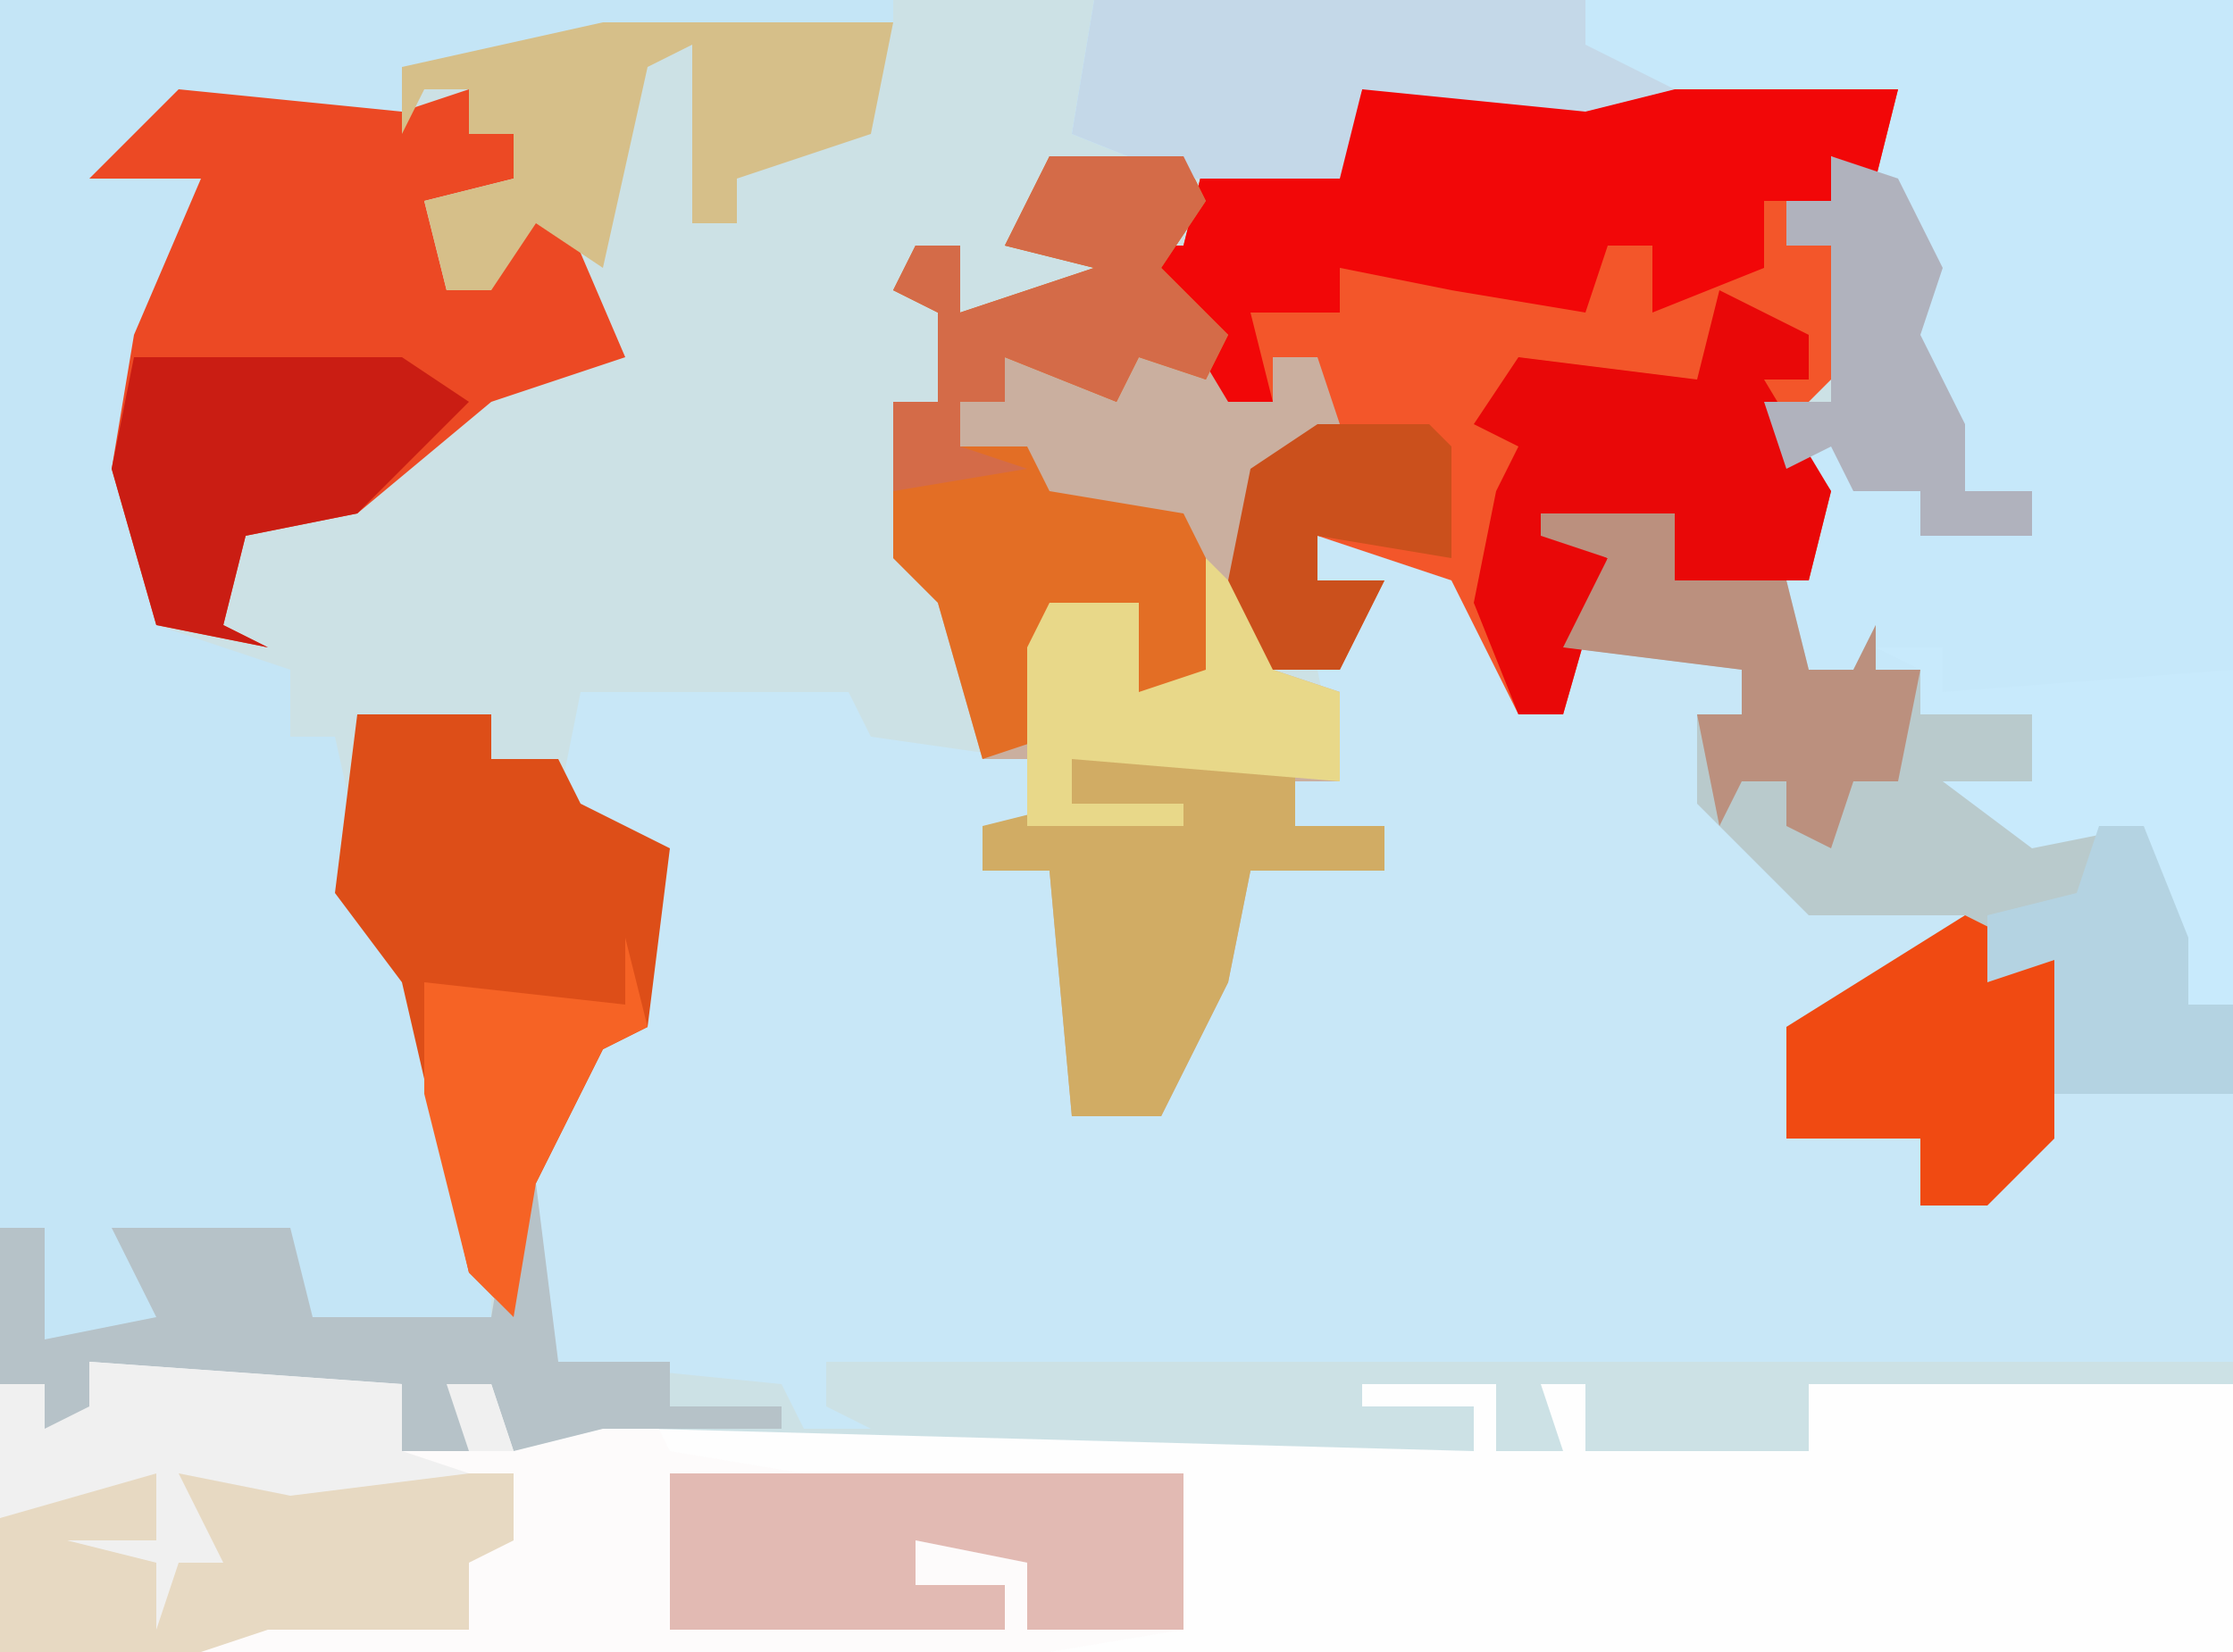
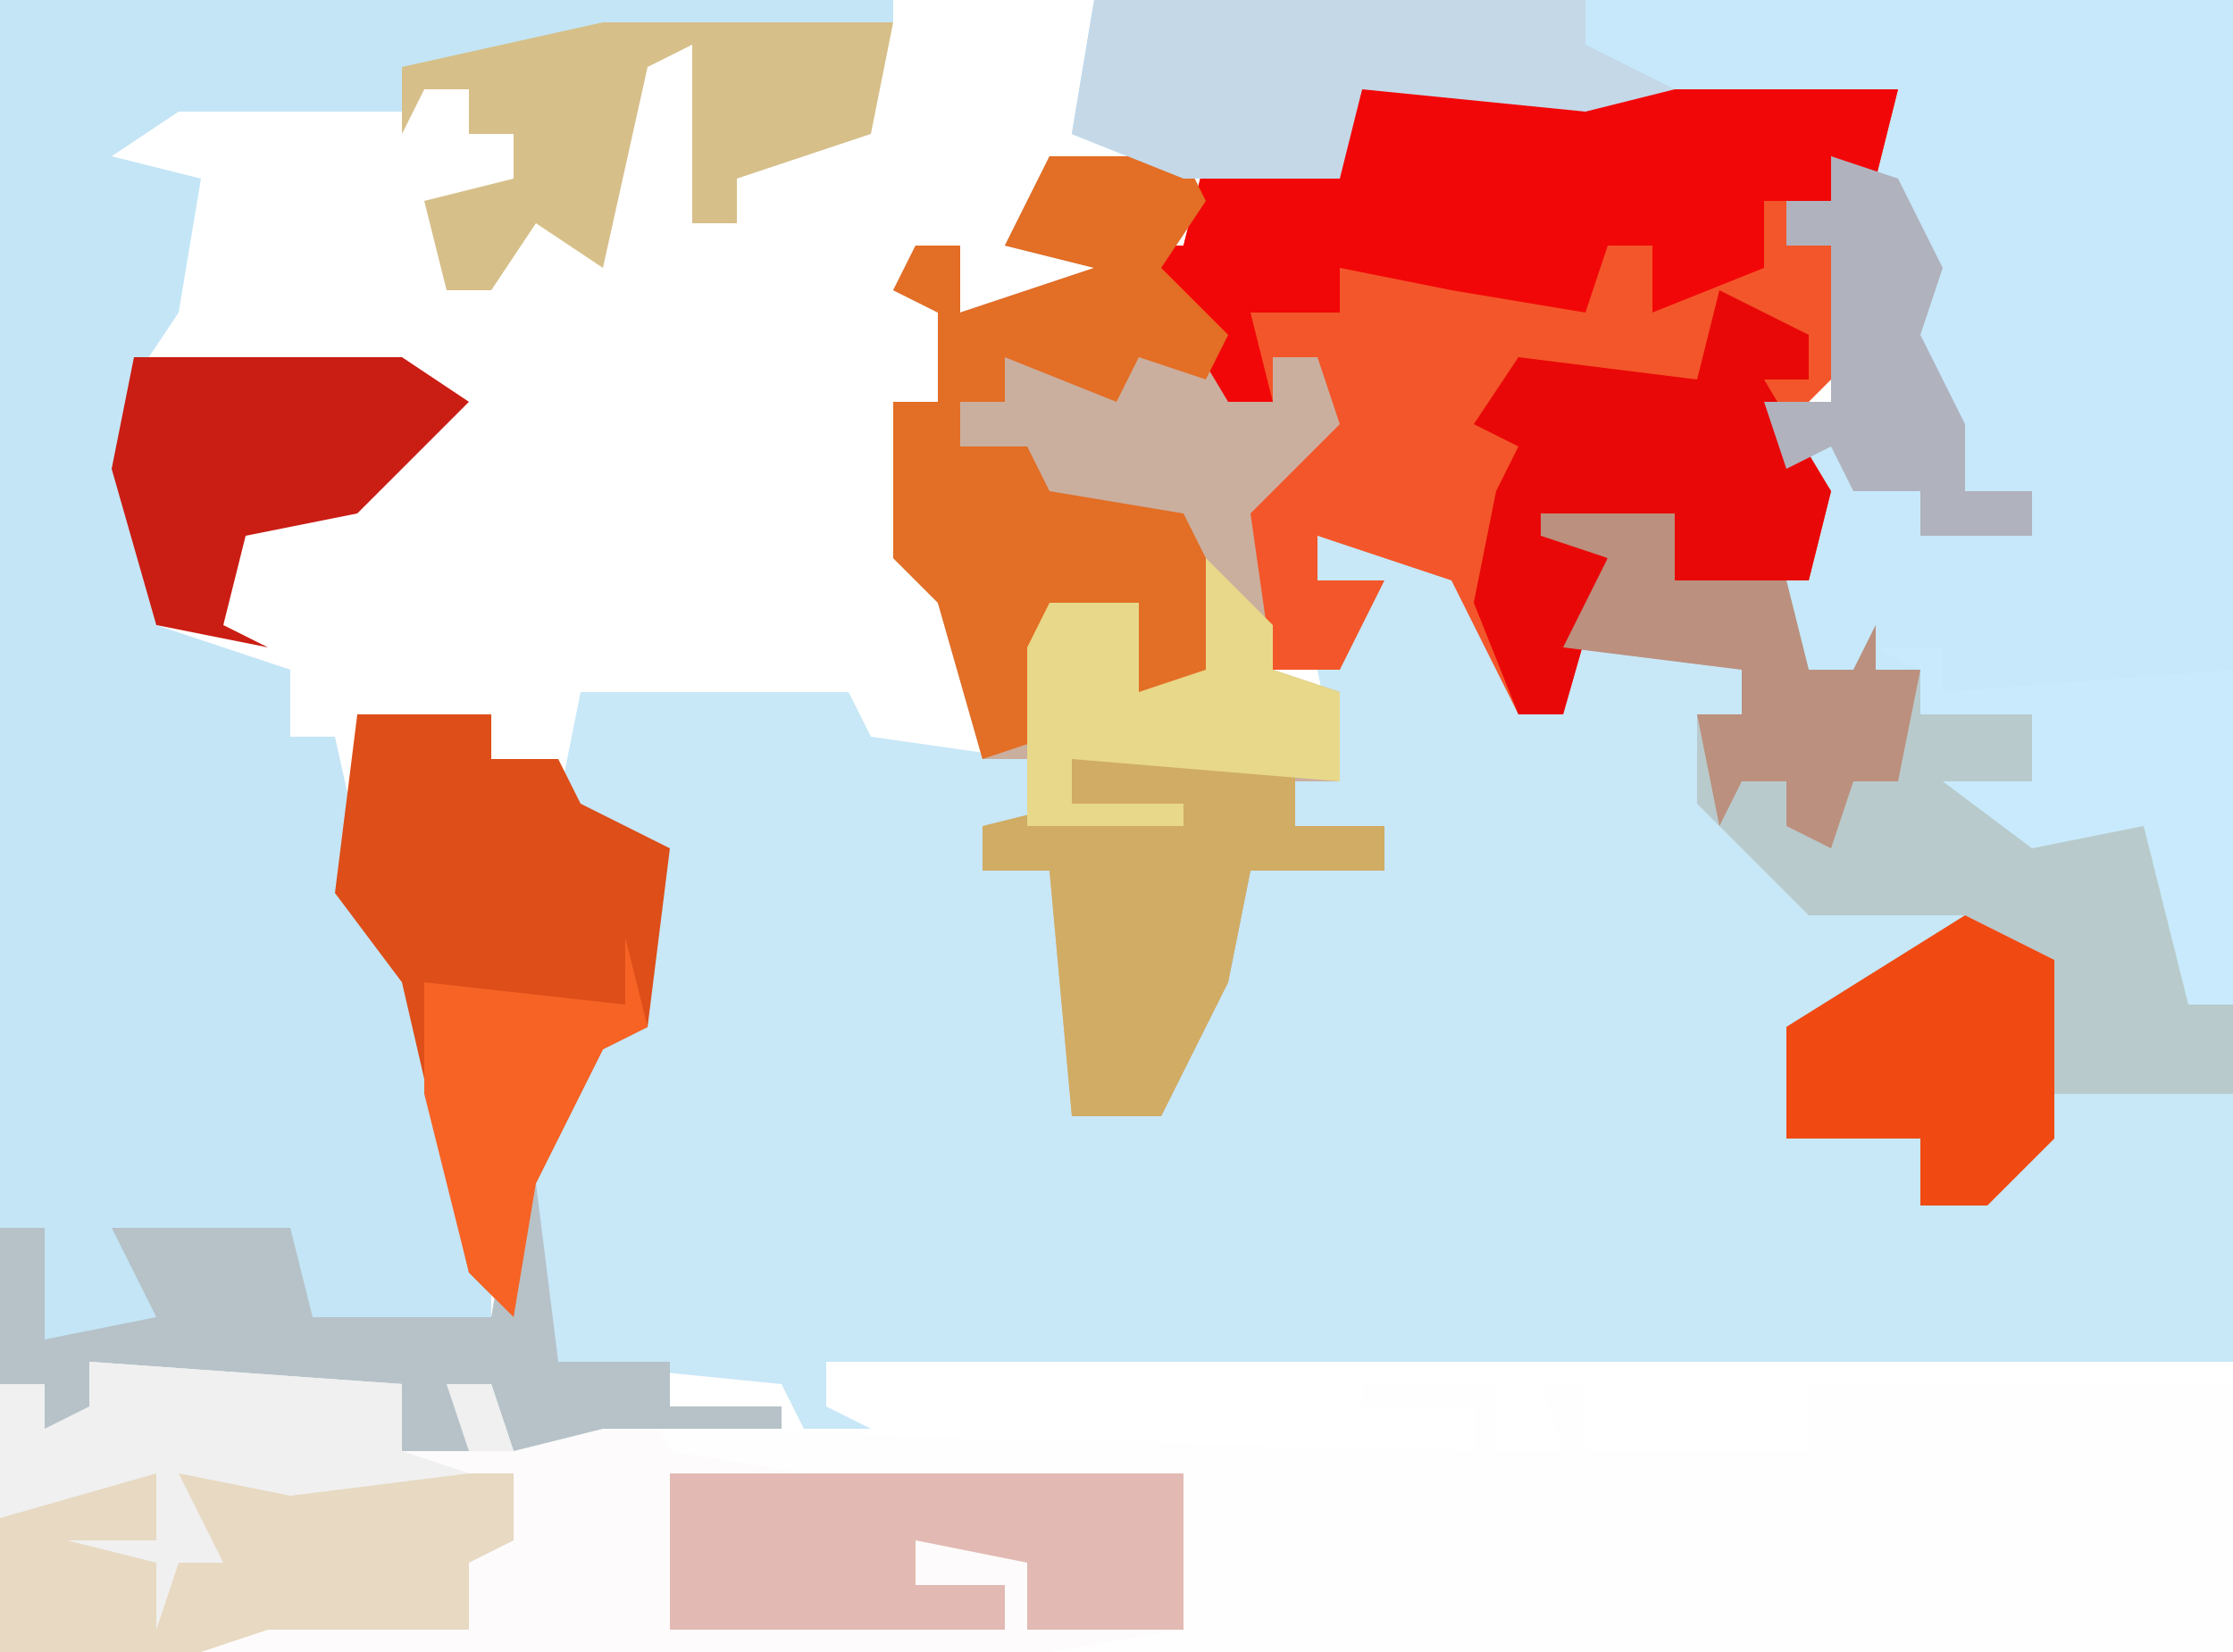
<svg xmlns="http://www.w3.org/2000/svg" version="1.1" width="100" height="74">
-   <path d="M0,0 L100,0 L100,74 L0,74 Z " fill="#CCE1E5" transform="translate(0,0)" />
  <path d="M0,0 L51,0 L51,61 L-12,61 L-12,63 L-10,64 L-13,64 L-14,62 L-24,61 L-25,59 L-25,49 L-22,46 L-20,46 L-20,38 L-24,36 L-23,31 L-11,31 L-10,33 L-3,34 L-3,37 L-5,37 L-5,39 L-2,39 L-1,50 L3,49 L7,39 L13,39 L13,37 L9,37 L9,35 L11,35 L10,30 L13,26 L10,26 L10,24 L17,26 L19,29 L19,32 L21,32 L22,27 L23,25 L20,24 L20,23 L26,23 L26,26 L32,25 L31,21 L30,18 L33,18 L33,11 L31,11 L31,9 L33,9 L33,7 L35,7 L36,4 L22,5 L12,4 L11,8 L4,8 L-1,6 Z " fill="#C8E7F7" transform="translate(49,0)" />
  <path d="M0,0 L51,0 L51,49 L43,49 L41,53 L37,54 L37,51 L31,51 L31,46 L39,41 L38,41 L32,41 L27,36 L27,32 L29,32 L29,30 L21,29 L23,25 L20,24 L20,23 L26,23 L26,26 L32,25 L31,21 L30,18 L33,18 L33,11 L31,11 L31,9 L33,9 L33,7 L35,7 L36,4 L22,5 L12,4 L11,8 L4,8 L-1,6 Z " fill="#C6E8FA" transform="translate(49,0)" />
  <path d="M0,0 L14,1 L14,4 L17,4 L16,1 L18,1 L20,3 L22,3 L23,1 L25,2 L25,3 L62,4 L62,2 L57,2 L57,1 L63,1 L63,4 L66,4 L65,1 L67,1 L67,4 L77,4 L77,1 L96,1 L96,13 L-4,13 L-4,1 L-2,1 L-2,3 L0,2 Z " fill="#FEFEFE" transform="translate(4,61)" />
  <path d="M0,0 L40,0 L40,1 L27,2 L21,3 L18,3 L18,5 L8,5 L5,7 L9,8 L8,14 L6,17 L7,28 L13,30 L13,33 L15,33 L17,42 L19,44 L22,57 L22,60 L9,60 L12,57 L13,55 L5,55 L10,57 L8,60 L2,60 L2,55 L0,55 Z " fill="#C4E5F6" transform="translate(0,0)" />
  <path d="M0,0 L10,1 L22,1 L21,5 L19,4 L19,6 L17,6 L17,8 L19,8 L20,13 L17,16 L19,19 L18,23 L12,23 L12,20 L7,21 L9,22 L7,29 L5,29 L2,23 L-4,21 L-4,23 L-1,23 L-3,27 L-6,27 L-8,23 L-7,18 L-4,15 L-4,13 L-6,13 L-6,15 L-8,15 L-11,10 L-12,8 L-10,8 L-9,4 L-3,4 L-2,1 Z " fill="#F3562A" transform="translate(63,3)" />
  <path d="M0,0 L6,0 L7,2 L5,5 L8,8 L8,11 L10,11 L10,9 L12,9 L13,12 L9,16 L10,23 L13,24 L13,28 L11,28 L11,30 L15,30 L15,32 L9,32 L8,37 L5,43 L1,43 L0,32 L-3,32 L-3,30 L-1,30 L-1,27 L-3,27 L-5,20 L-7,18 L-7,11 L-5,11 L-5,7 L-7,6 L-6,4 L-4,4 L-4,7 L2,5 L-2,4 Z " fill="#CAAF9F" transform="translate(47,7)" />
  <path d="M0,0 L14,1 L14,4 L17,4 L16,1 L18,1 L20,3 L22,3 L23,1 L25,2 L26,4 L32,5 L49,5 L49,12 L43,13 L-4,13 L-4,1 L-2,1 L-2,3 L0,2 Z " fill="#FDFBFB" transform="translate(4,61)" />
  <path d="M0,0 L6,0 L6,3 L11,3 L12,7 L14,7 L15,5 L15,7 L17,7 L17,9 L22,9 L22,12 L20,13 L27,14 L29,19 L29,22 L31,22 L31,26 L23,26 L21,30 L17,31 L17,28 L11,28 L11,23 L19,18 L18,18 L12,18 L7,13 L7,9 L9,9 L9,7 L1,6 L3,2 L0,1 Z " fill="#B9CACC" transform="translate(69,23)" />
-   <path d="M0,0 L10,1 L13,0 L13,2 L15,2 L15,4 L11,5 L12,9 L17,5 L20,12 L14,14 L8,19 L3,20 L2,24 L4,25 L-1,24 L-3,17 L-2,11 L1,4 L-4,4 Z " fill="#EC4924" transform="translate(8,4)" />
  <path d="M0,0 L10,1 L22,1 L21,5 L19,4 L19,6 L16,6 L16,9 L11,11 L11,8 L9,8 L8,11 L2,10 L-3,9 L-3,11 L-7,11 L-6,15 L-8,15 L-11,10 L-12,8 L-10,8 L-9,4 L-3,4 L-2,1 Z " fill="#F20708" transform="translate(63,3)" />
  <path d="M0,0 L6,0 L6,2 L9,2 L10,4 L14,6 L13,14 L11,15 L8,21 L7,27 L5,25 L2,12 L-1,8 Z " fill="#DD4E18" transform="translate(16,32)" />
  <path d="M0,0 L6,0 L7,2 L5,5 L8,8 L7,10 L4,9 L3,11 L-2,9 L-2,11 L-4,11 L-4,13 L-1,13 L0,15 L6,16 L8,20 L7,24 L3,24 L4,20 L0,20 L0,26 L-3,27 L-5,20 L-7,18 L-7,11 L-5,11 L-5,7 L-7,6 L-6,4 L-4,4 L-4,7 L2,5 L-2,4 Z " fill="#E36E25" transform="translate(47,7)" />
  <path d="M0,0 L23,0 L23,7 L16,7 L16,4 L11,3 L11,5 L15,5 L15,7 L0,7 Z " fill="#E2BAB3" transform="translate(30,66)" />
  <path d="M0,0 L5,0 L6,4 L6,0 L21,0 L21,3 L19,4 L19,7 L10,7 L7,8 L-2,8 L-2,2 Z " fill="#E7D9C2" transform="translate(2,66)" />
  <path d="M0,0 L10,0 L10,3 L14,3 L14,5 L8,5 L7,10 L4,16 L0,16 L-1,5 L-4,5 L-4,3 L0,2 Z " fill="#D1AC64" transform="translate(48,34)" />
  <path d="M0,0 L1,0 L2,8 L7,8 L7,10 L12,10 L12,11 L5,11 L4,11 L0,12 L-1,9 L-2,12 L-5,12 L-5,9 L-19,8 L-19,10 L-6,10 L-6,11 L-21,11 L-21,9 L-23,9 L-23,2 L-21,2 L-21,7 L-16,6 L-17,4 L-18,2 L-10,2 L-9,6 L-1,6 Z " fill="#B6C2C8" transform="translate(23,53)" />
  <path d="M0,0 L4,2 L4,4 L2,4 L5,9 L4,13 L-2,13 L-2,10 L-7,11 L-5,12 L-7,19 L-9,19 L-11,14 L-10,9 L-9,7 L-11,6 L-9,3 L-1,4 Z " fill="#E90808" transform="translate(77,13)" />
  <path d="M0,0 L22,0 L22,2 L26,4 L22,5 L12,4 L11,8 L4,8 L-1,6 Z " fill="#C4D8E8" transform="translate(49,0)" />
  <path d="M0,0 L13,0 L12,5 L6,7 L6,9 L4,9 L4,1 L2,2 L0,11 L-3,9 L-5,12 L-7,12 L-8,8 L-4,7 L-4,5 L-6,5 L-6,3 L-8,3 L-9,5 L-9,2 Z " fill="#D6BF89" transform="translate(27,1)" />
  <path d="M0,0 L12,0 L15,2 L10,7 L5,8 L4,12 L6,13 L1,12 L-1,5 Z " fill="#CA1D13" transform="translate(6,16)" />
  <path d="M0,0 L4,2 L4,10 L1,13 L-2,13 L-2,10 L-8,10 L-8,5 Z " fill="#F04A12" transform="translate(88,41)" />
  <path d="M0,0 L6,0 L6,3 L11,3 L12,7 L14,7 L15,5 L15,7 L17,7 L16,12 L14,12 L13,15 L11,14 L11,12 L9,12 L8,14 L7,9 L9,9 L9,7 L1,6 L3,2 L0,1 Z " fill="#BB907E" transform="translate(69,23)" />
  <path d="M0,0 L3,0 L3,2 L16,1 L16,16 L14,16 L12,8 L7,9 L3,6 L7,6 L7,3 L2,3 L2,1 Z " fill="#C8EAFC" transform="translate(84,29)" />
-   <path d="M0,0 L6,0 L7,2 L5,5 L8,8 L7,10 L4,9 L3,11 L-2,9 L-2,11 L-4,11 L-4,13 L-1,14 L-7,15 L-7,11 L-5,11 L-5,7 L-7,6 L-6,4 L-4,4 L-4,7 L2,5 L-2,4 Z " fill="#D46B48" transform="translate(47,7)" />
  <path d="M0,0 L14,1 L14,4 L17,5 L9,6 L4,5 L6,9 L4,9 L3,12 L3,9 L-1,8 L3,8 L3,5 L-4,7 L-4,1 L-2,1 L-2,3 L0,2 Z M16,1 L18,1 L19,4 L17,4 Z " fill="#F0F0F0" transform="translate(4,61)" />
  <path d="M0,0 L3,3 L3,5 L6,6 L6,10 L-6,9 L-6,11 L-1,11 L-1,12 L-8,12 L-8,4 L-7,2 L-3,2 L-3,6 L0,5 Z " fill="#E8D889" transform="translate(54,25)" />
  <path d="M0,0 L3,1 L5,5 L4,8 L6,12 L6,15 L9,15 L9,17 L4,17 L4,15 L1,15 L0,13 L-2,14 L-3,11 L0,11 L0,4 L-2,4 L-2,2 L0,2 Z " fill="#B0B2BD" transform="translate(82,7)" />
-   <path d="M0,0 L2,0 L4,5 L4,8 L6,8 L6,12 L-2,12 L-2,6 L-5,7 L-5,4 L-1,3 Z " fill="#B4D3E2" transform="translate(94,37)" />
-   <path d="M0,0 L5,0 L6,1 L6,6 L0,5 L0,7 L3,7 L1,11 L-2,11 L-4,7 L-3,2 Z " fill="#CB501C" transform="translate(59,19)" />
  <path d="M0,0 L1,4 L-1,5 L-4,11 L-5,17 L-7,15 L-9,7 L-9,2 L0,3 Z " fill="#F66325" transform="translate(28,42)" />
</svg>